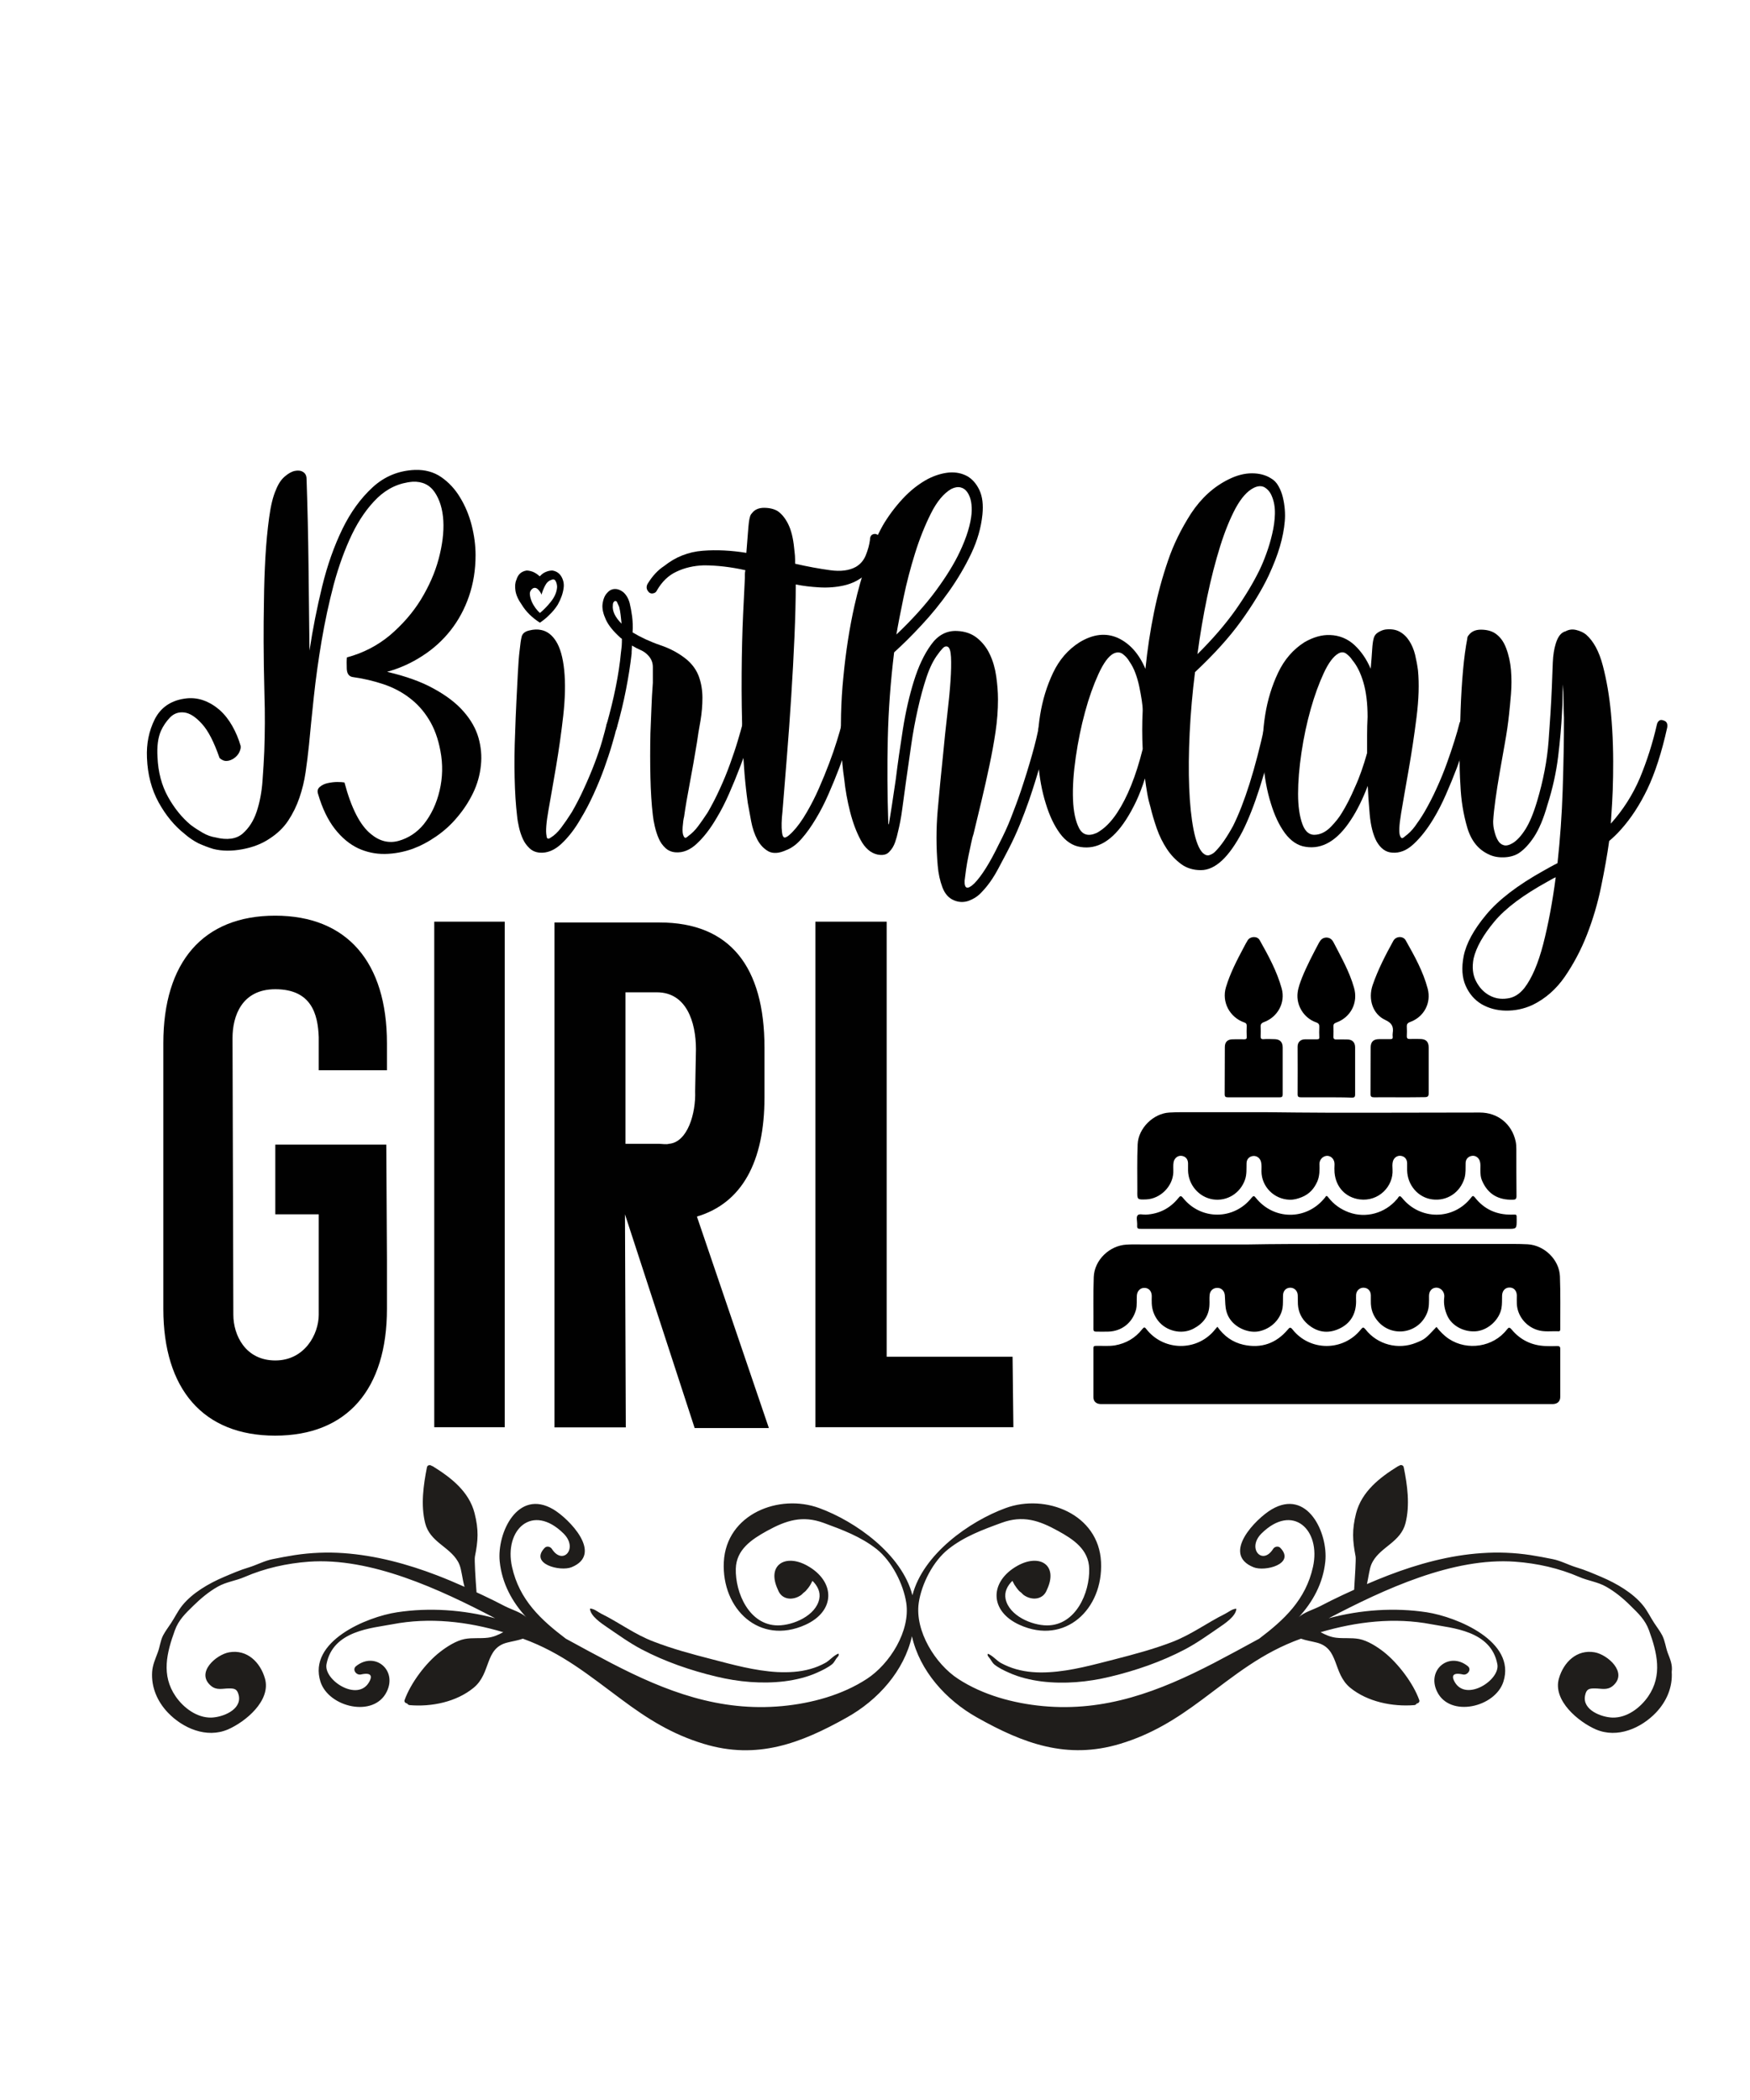
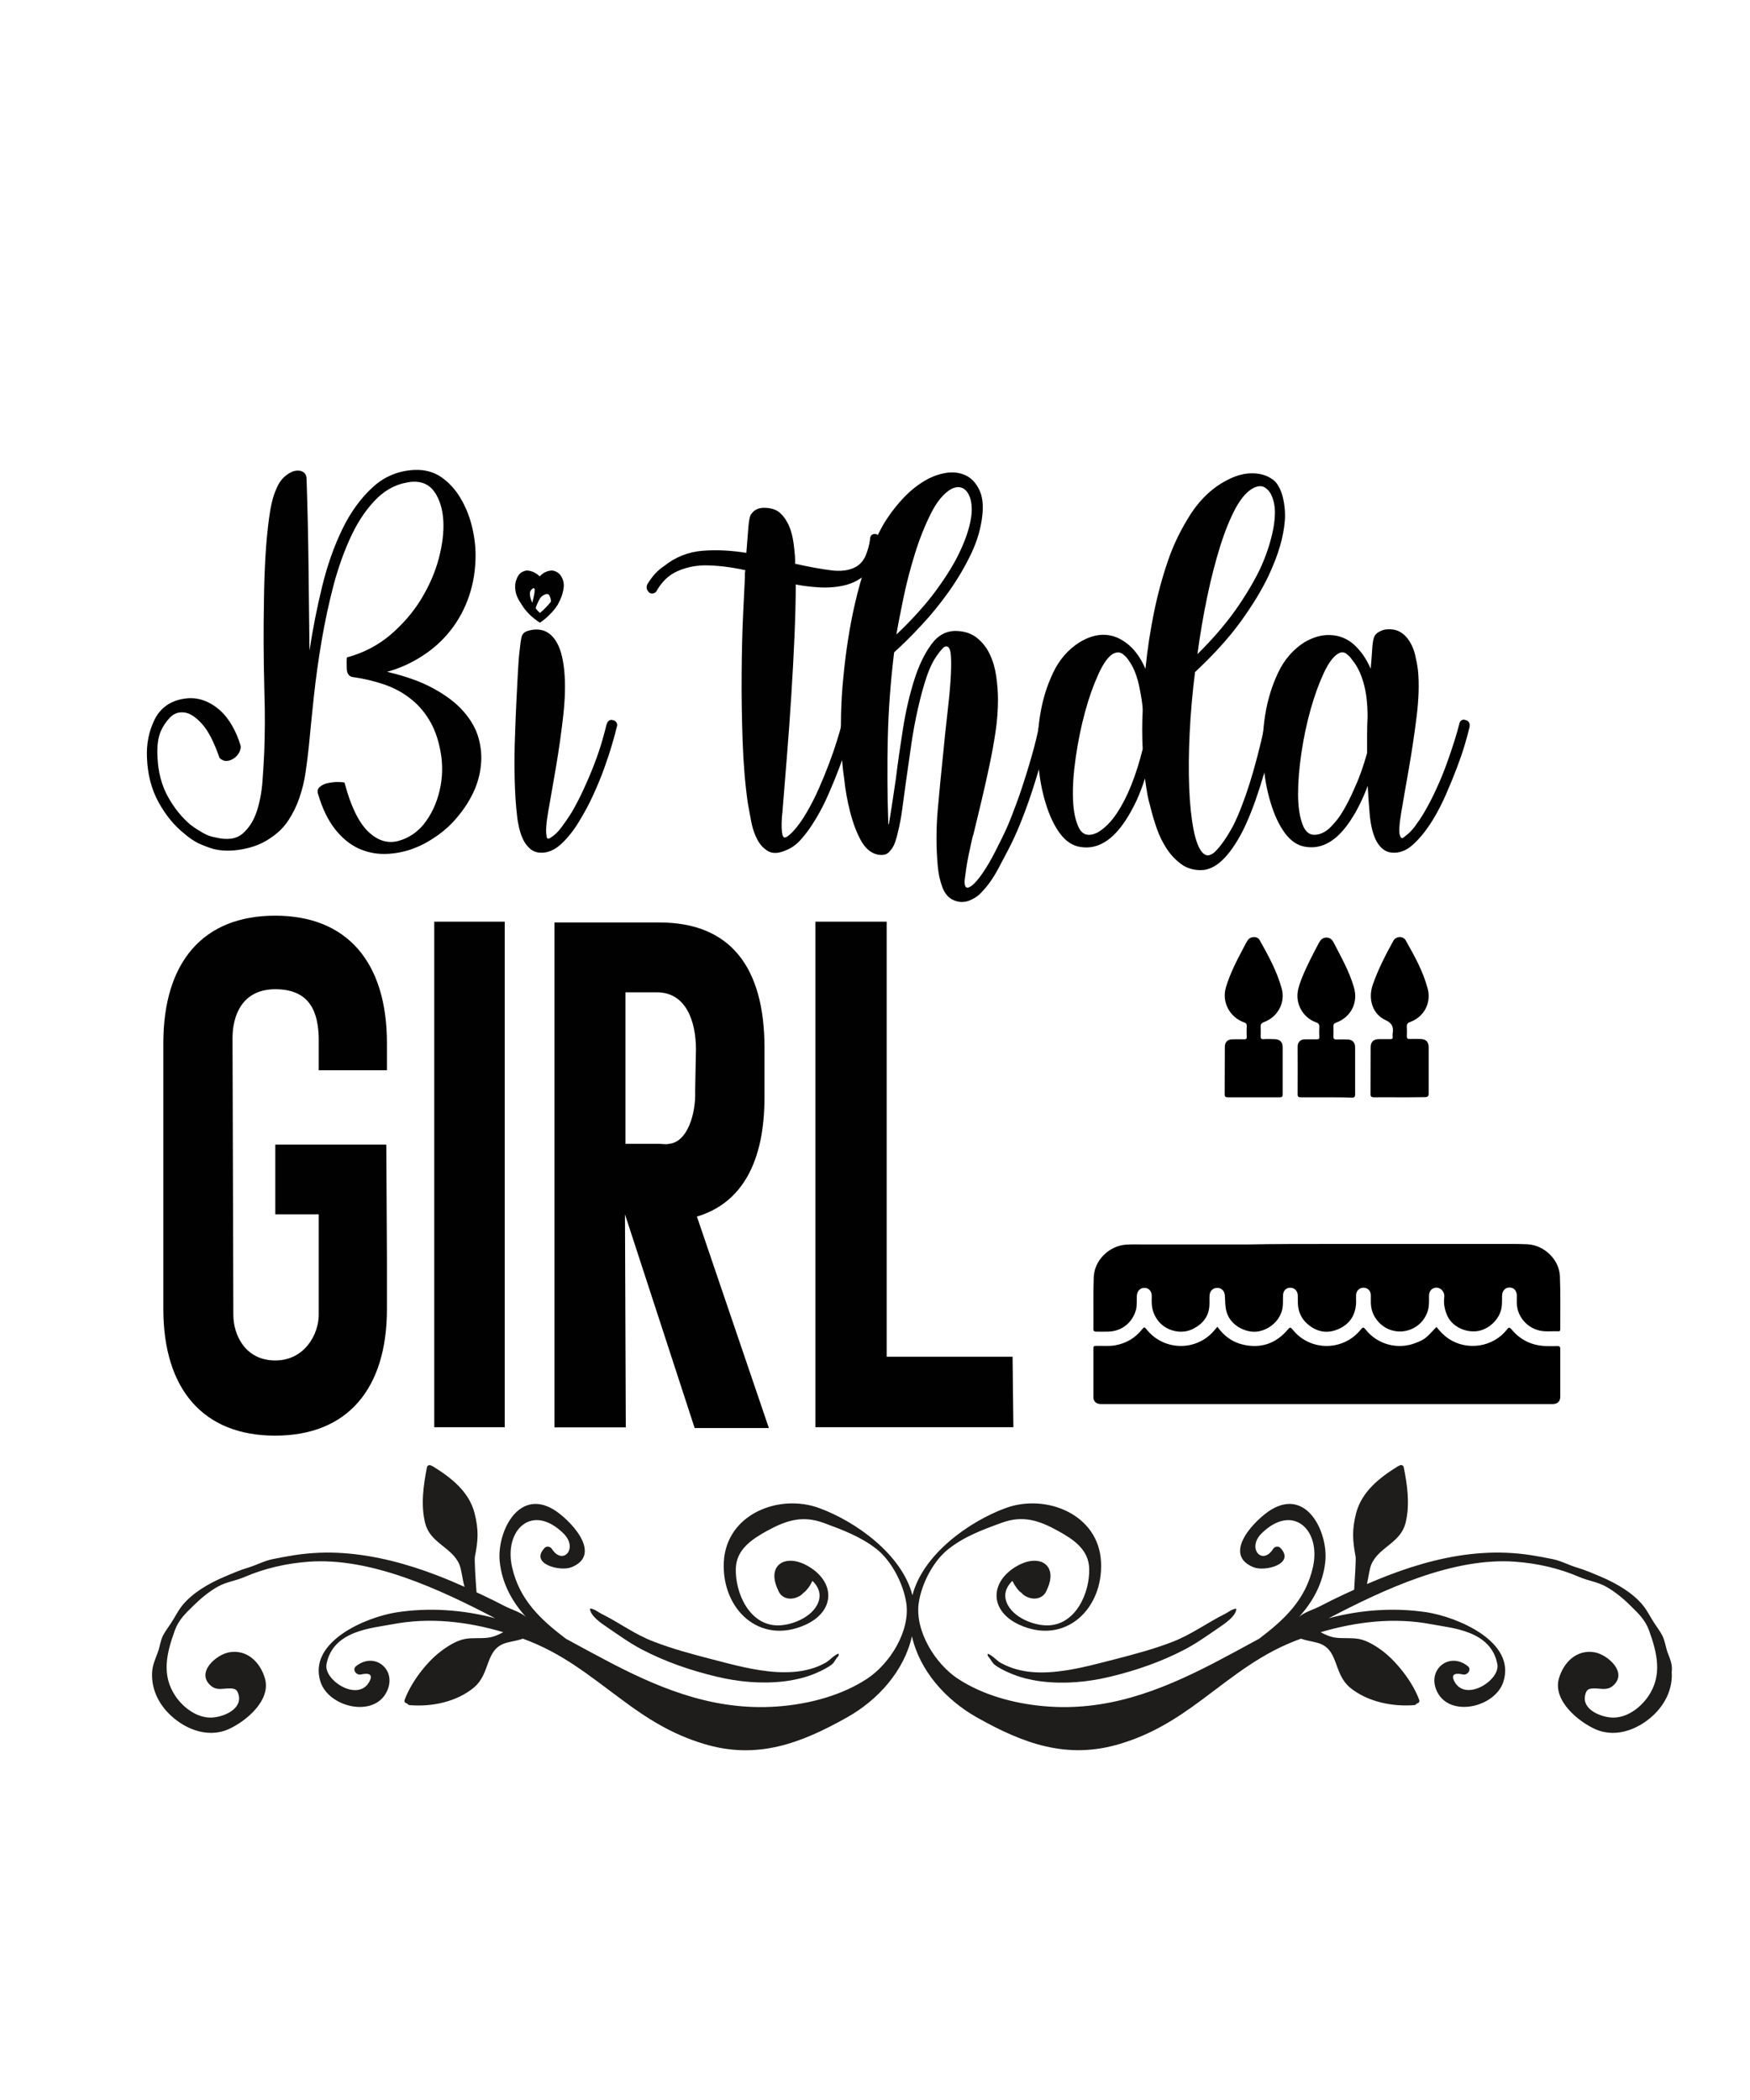
<svg xmlns="http://www.w3.org/2000/svg" version="1.1" id="Layer_1" x="0px" y="0px" viewBox="0 0 1080 1296" enable-background="new 0 0 1080 1296" xml:space="preserve">
  <g>
    <g>
      <path d="M818.8,767.7c35.4,0,70.9,0,106.3,0c5.9,0,11.8-0.1,17.7,0.2c10.3,0.6,19.5,9.5,19.9,19.8c0.4,10.8,0.2,21.6,0.2,32.4    c0,0.7,0,1.5-1,1.5c-4.5-0.2-9,0.6-13.4-0.9c-7-2.3-12.1-8.8-12.4-16.1c-0.1-1.7,0-3.5,0-5.2c-0.1-3-2-4.9-4.6-4.8    c-2.6,0-4.4,2-4.5,4.9c-0.1,2.6,0.1,5.2-0.4,7.9c-1.3,6.9-7.8,13.1-14.9,14.1c-7.6,1-15.6-3-18.5-9.5c-1.6-3.6-2.4-7.3-1.9-11.3    c0.5-3.9-2.9-6.9-6.3-5.8c-1.9,0.6-3.1,2.4-3.1,4.9c0,3.5,0.2,7.1-1.2,10.5c-5.1,12.6-21.1,15.2-29.9,5.6    c-3.4-3.7-4.9-7.9-4.8-12.9c0-1.2,0-2.5,0-3.7c-0.1-2.7-1.8-4.5-4.4-4.6c-2.4-0.1-4.5,1.7-4.7,4.3c-0.1,1.4,0,2.9,0,4.4    c-0.1,7.6-3.5,13.4-10.4,16.6c-7.1,3.3-13.8,2.2-19.7-3c-3.6-3.2-5.5-7.3-5.8-12c-0.1-1.9,0-3.7-0.1-5.6c-0.1-2.8-2.1-4.7-4.6-4.7    c-2.7,0-4.5,2-4.5,4.9c-0.1,2.6,0.1,5.1-0.3,7.7c-1.3,7-7,12.7-14.5,14.3c-6.5,1.3-14.4-2.1-18.1-7.8c-1.8-2.7-2.5-5.7-2.7-8.8    c-0.1-1.9-0.2-3.7-0.3-5.6c-0.2-2.7-2.1-4.6-4.6-4.6c-2.6,0-4.6,1.7-4.8,4.5c-0.2,1.9,0,3.9-0.1,5.8c-0.2,7-3.8,11.7-9.9,14.9    c-7.5,3.9-16.9,1.3-21.7-4.8c-2.5-3.2-3.8-6.7-4-10.7c-0.1-1.6,0-3.2,0-4.8c-0.1-3-1.9-4.9-4.6-4.9c-2.5,0-4.4,1.9-4.6,4.7    c-0.2,2.9,0.2,5.8-0.5,8.7c-2.2,8.1-8.8,13.4-17.2,13.6c-2.5,0.1-5,0-7.5,0c-1.1,0-1.6-0.4-1.6-1.5c0.1-10.7-0.2-21.5,0.2-32.2    c0.4-10.5,9.7-19.4,20.2-20c3.3-0.2,6.5-0.1,9.8-0.1c21.8,0,43.5,0,65.3,0C786.4,767.7,802.6,767.7,818.8,767.7z" />
      <path d="M751.3,818.8c4.1,5.8,9.4,9.6,16.1,11.1c10.9,2.4,20.1-0.8,27.3-9.3c1.2-1.5,1.7-1.7,3-0.1c10.8,13.6,31.4,13.5,42.2-0.1    c1.2-1.5,1.6-1.4,2.8,0c7.3,9.4,20.1,12.8,31.2,8.3c5.4-2.2,5.7-2.4,12.6-9.8c2.2,2.8,4.7,5.4,7.7,7.4c11.4,7.5,27.4,5,35.7-5.7    c1.2-1.5,1.6-1.7,3-0.1c5.4,6.5,12.5,9.9,21,10.2c2.4,0.1,4.7,0.1,7.1,0c1.3,0,1.9,0.3,1.9,1.7c0,9.9,0,19.8,0,29.7    c0,2.7-1.7,4.3-4.4,4.4c-0.8,0-1.7,0-2.5,0c-40,0-80,0-120,0c-51.6,0-103.1,0-154.7,0c-0.7,0-1.4,0-2.1,0    c-2.8-0.1-4.4-1.7-4.4-4.2c0-10.1,0-20.2,0-30.4c0-1.2,0.7-1.3,1.6-1.3c3.9-0.1,7.8,0.3,11.6-0.3c6.9-1.2,12.6-4.5,16.9-10    c1.2-1.5,1.6-1.3,2.6,0c10,12.8,29.1,13.9,40.5,2.3C749.1,821.5,750.1,820.1,751.3,818.8z" />
      <g>
-         <path d="M818.9,686.7c12,0,24,0,36,0c19.5,0,39-0.1,58.4-0.1c11.1,0,19.8,7.1,22.1,17.9c0.3,1.5,0.4,3,0.4,4.5     c0,9.7,0,19.4,0.1,29.1c0,1.9-0.6,2.3-2.4,2.3c-8.7,0.2-15.1-3.3-18.7-11.4c-1.1-2.3-1.2-4.8-1.2-7.3c0-1.7,0.2-3.3-0.3-5     c-0.6-2.1-2.5-3.6-4.6-3.4c-2.4,0.2-4.1,1.9-4.2,4.3c-0.1,3.2,0.2,6.4-0.7,9.5c-2.7,8.9-10.8,14.3-19.9,13.1     c-8.7-1.1-15.3-8.8-15.5-17.9c0-1.5,0-3.1,0-4.6c-0.1-2.5-1.7-4.2-4.1-4.4c-2.2-0.2-4.1,1.3-4.7,3.5c-0.4,1.6-0.3,3.3-0.2,5     c0.6,10.3-8.5,19.9-20.3,18.4c-8.4-1.1-14.7-7.3-15.5-16.6c-0.1-1.7-0.1-3.3,0-5c0.1-3-2-5.3-4.6-5.3c-2.5,0.1-4.7,2.2-4.7,5     c0.1,3.6,0.2,7.2-1.3,10.8c-2,4.5-4.9,7.8-9.6,9.7c-2.5,1-4.9,1.7-7.6,1.6c-9.5-0.3-17.2-8-17.3-17.5c0-1.9,0.2-3.7-0.2-5.6     c-0.5-2.5-2.6-4.1-4.9-3.9c-2.5,0.3-4.1,2-4.1,4.6c-0.1,3.3,0.2,6.6-0.9,9.9c-2.9,8.5-11.1,13.6-19.8,12.3     c-8.6-1.3-15.2-8.9-15.4-17.8c0-1.5,0-3.1,0-4.6c-0.1-2.6-1.7-4.3-4.2-4.5c-2.2-0.2-4.2,1.5-4.7,3.8c-0.4,2.2-0.1,4.4-0.2,6.6     c-0.4,8.5-8,16.1-16.6,16.5c-5.7,0.2-5.7,0.2-5.6-5.3c0-9.6-0.2-19.1,0.2-28.7c0.4-9.9,9.7-19.1,19.6-19.6c5-0.3,10-0.2,15-0.2     c15.1,0,30.2,0,45.3,0C794.2,686.6,806.6,686.6,818.9,686.7C818.9,686.6,818.9,686.6,818.9,686.7z" />
-         <path d="M818.8,758.4c-37.9,0-75.8,0-113.8,0c-3.3,0-3.3,0-3.2-3.2c0-1.8-0.7-4,0.3-5.2c1-1.1,3.3-0.3,5-0.4     c8.2-0.4,14.9-3.8,20.1-10.2c1.1-1.4,1.6-1.7,2.9-0.1c11,13.8,31.4,13.7,42.3-0.1c1.1-1.3,1.5-1.4,2.6,0     c10.9,13.7,30.7,14,42,0.7c0.3-0.4,0.7-0.7,0.9-1.1c0.6-1.1,1.1-0.8,1.8,0.1c3.3,4.3,7.6,7.4,12.8,9.3     c10.5,3.8,22.2,0.5,29.4-7.9c0.3-0.3,0.6-0.6,0.8-1c0.9-1.5,1.5-1.3,2.6,0c11.1,13.8,31.6,13.8,42.5-0.1c0.9-1.2,1.3-1.6,2.5-0.1     c5.7,7.2,13.2,10.6,22.4,10.5c3.5,0,3.3-0.6,3.3,3.1c0,5.7,0,5.7-5.6,5.7c-22.7,0-45.5,0-68.2,0     C847.6,758.4,833.2,758.4,818.8,758.4z" />
        <path d="M818.7,677.2c-5.3,0-10.5,0-15.8,0c-1.5,0-2.1-0.3-2.1-1.9c0.1-9.8,0-19.5,0-29.3c0-2.9,1.8-4.6,4.7-4.6     c2.4,0,4.9,0,7.3,0c1.1,0,1.5-0.3,1.4-1.4c-0.1-2-0.1-4,0-6c0.1-1.7-0.3-2.5-2.1-3.1c-7.5-2.7-12.2-10.4-11.3-18.2     c0.4-3.3,1.6-6.4,2.8-9.5c3-7.4,6.7-14.4,10.4-21.4c1-1.8,2.2-3.1,4.5-3.2c2.2,0,3.6,1.2,4.5,3c4.7,9.1,9.8,18,12.6,27.9     c2.7,9.2-1.9,18.3-11,21.6c-1.3,0.5-1.7,1-1.7,2.4c0.1,2,0.1,4,0,6c-0.1,1.7,0.6,2.1,2.1,2c2.1-0.1,4.3,0,6.4,0     c3.1,0,4.9,1.7,4.9,4.9c0,9.7,0,19.4,0,29.1c0,1.7-0.7,1.9-2.1,1.9C829.4,677.2,824,677.2,818.7,677.2     C818.7,677.2,818.7,677.2,818.7,677.2z" />
        <path d="M863.5,677.2c-5.1,0-10.3-0.1-15.4,0c-1.6,0-2.3-0.3-2.3-2.1c0.1-9.6,0-19.1,0.1-28.7c0-3.4,1.7-5.1,5.1-5.1     c2.4,0,4.7,0,7.1,0c1.1,0,1.5-0.4,1.4-1.4c-0.1-0.8-0.1-1.5,0-2.3c0.6-3.9-0.4-6.2-4.5-8.1c-7.9-3.6-10.8-12.9-7.9-21.5     c3.3-9.6,7.9-18.5,12.8-27.4c1.6-2.9,6-3.1,7.6-0.3c5.4,9.6,10.8,19.2,13.6,29.9c2.3,8.8-2.3,17.4-10.8,20.5     c-1.7,0.6-2.2,1.4-2.1,3.1c0.1,1.8,0.1,3.6,0,5.4c-0.1,1.7,0.6,2.1,2.1,2c2-0.1,4,0,6,0c3.7,0,5.4,1.6,5.4,5.3     c0,9.4,0,18.8,0,28.2c0,1.9-0.6,2.4-2.5,2.4C874.1,677.2,868.8,677.2,863.5,677.2L863.5,677.2z" />
        <path d="M773.9,677.2c-5.3,0-10.7,0-16,0c-1.5,0-2.1-0.3-2.1-1.9c0.1-9.7,0-19.4,0.1-29.1c0-3.2,1.7-4.8,4.9-4.8     c2.4,0,4.7-0.1,7.1,0c1.2,0,1.6-0.4,1.5-1.6c-0.1-2.2-0.1-4.4,0-6.7c0-1.1-0.3-1.7-1.5-2.1c-8.9-3.1-14.1-12.5-11.3-21.8     c2.6-8.6,6.7-16.5,10.9-24.4c0.8-1.5,1.6-3.1,2.5-4.5c1.6-2.6,6-2.7,7.4-0.1c5.4,9.6,10.7,19.3,13.6,29.9     c2.4,8.7-2.5,17.6-11,20.7c-1.6,0.6-2.1,1.4-2,3c0.1,1.8,0.1,3.6,0,5.4c-0.1,1.6,0.3,2.3,2,2.1c2.1-0.2,4.3,0,6.4,0     c3.4,0,5.2,1.7,5.2,5.1c0,9.6,0,19.3,0,28.9c0,1.7-0.6,1.9-2,1.9C784.4,677.2,779.2,677.2,773.9,677.2L773.9,677.2z" />
      </g>
    </g>
    <g>
      <path fill="#1F1D1B" d="M364.1,992.7c0.1,4.6,7.3,9.3,10.5,11.5c7.1,4.8,13.8,9.7,21.4,13.7c14.5,7.6,30.2,13,46.1,16.8    c13.7,3.3,28.1,4.6,42.1,2.9c6.9-0.9,13.8-2.5,20.2-5.4c3.1-1.4,6.5-3,9.2-5.2c1.1-0.9,1.7-2.3,2.5-3.4c0.5-0.8,2.2-2,1.3-3.1    c-3,1.2-5.2,4.1-8,5.7c-2.9,1.6-6,2.9-9.3,3.8c-6.6,1.9-13.6,2.2-20.4,1.9c-13.9-0.8-27.3-4.5-40.7-8c-12-3.1-24-6.3-35.6-10.8    c-11.9-4.5-21.3-11.8-32.5-17.3C368.9,994.8,366.8,992.8,364.1,992.7z" />
      <path fill="#1F1D1B" d="M1029.2,1020c-1.3-3.6-1.6-7.3-3.4-10.8c-1.4-2.6-3.2-5-4.8-7.4c-2.4-3.6-4.3-7.7-7-11    c-6.3-7.8-16.4-13.6-25.5-17.5c-5.2-2.2-10.2-4.4-15.6-6c-5-1.5-9.6-4.1-14.7-5.1c-4.5-0.9-9.1-1.8-13.7-2.5    c-9.9-1.5-20-1.9-30-1.2c-19.8,1.3-39.2,6.6-57.7,13.7c-4.4,1.7-8.8,3.5-13.2,5.4c1-4.4,1.5-9.2,2.7-12.1c0.3-0.7,0.6-1.3,1-2    c5.3-9.1,17.1-11.9,20.1-23.5c2.8-11.1,1.2-23.3-1.1-34.5c-0.3-1.5-2.1-1.7-3-0.8c-0.2,0-0.4,0.1-0.6,0.2    c-11.3,7-22.3,15.6-25.8,29c-2.6,10.3-2.2,16.7-0.3,26.7c0.3,1.5-0.4,12.8-0.9,20.5c-2.4,1.1-4.8,2.2-7.2,3.3    c-4.7,2.2-9.3,4.5-13.9,6.9c-3.7,1.9-10.4,3.9-13.2,6.9c8.8-9.6,15.1-21,16.5-34.5c1.8-17.6-11-45.2-33.1-32.2    c-9.7,5.7-31.3,27.6-11.2,35.7c7,2.9,26-2,16.6-11.9c-1.3-1.4-3.6-0.9-4.5,0.6c-6.6,10.5-16.4-0.3-7.2-9.5    c19.2-19,36.9-2.4,31.8,20.6c-4.5,20.4-17.9,32.7-33.2,44.3c-9.5,5.2-18.9,10.3-28.1,15.1c-33.8,17.5-66.9,30.1-105.4,26.5    c-18.1-1.7-37-6.8-52.3-16.8c-14-9.1-26.8-29.5-24.3-46.9c1.7-11.7,8.9-25.8,18.3-33.2c9.7-7.7,21-11.9,32.8-16.2    c13.1-4.8,23-1.6,34.9,5c9.5,5.2,18.9,11.5,19.2,23.3c0.4,15-8.4,35-26,35c-9.5,0-23.4-6-25.6-16.3c-0.9-4.3,1.1-8.2,4.2-11.2    c0.4,0.8,0.8,1.6,1.2,2.3c0.9,1.4,1.9,2.8,3,4c0.5,0.5,1.2,0.9,1.8,1.4c-1.3-1,0.9,1,0.9,1c5,3.6,12.1,3.1,14.4-3.2    c7.2-15.2-4.4-22.5-18.2-14.8c-17.3,9.7-17.5,28,1.4,36.5c28,12.6,51.6-9.7,50.2-38.8c-1.4-29.7-34.2-42.4-58.9-33.3    c-22.4,8.2-51,28.5-57.5,53.8c-6.5-25.3-35.1-45.6-57.5-53.8c-24.7-9.1-57.4,3.6-58.9,33.3c-1.4,29.1,22.1,51.4,50.2,38.8    c18.9-8.5,18.7-26.8,1.4-36.5c-13.7-7.7-25.4-0.4-18.2,14.8c2.3,6.4,9.4,6.8,14.4,3.2c0,0,2.2-2,0.9-1c0.6-0.4,1.3-0.9,1.8-1.4    c1.1-1.2,2.2-2.6,3-4c0.4-0.7,0.8-1.5,1.2-2.3c3.1,3,5.1,6.9,4.2,11.2c-2.1,10.3-16.1,16.3-25.5,16.3c-17.6,0-26.4-20-26-35    c0.3-11.8,9.8-18.1,19.2-23.3c12-6.6,21.9-9.7,34.9-5c11.7,4.3,23,8.5,32.8,16.2c9.4,7.5,16.5,21.5,18.3,33.2    c2.6,17.4-10.2,37.7-24.3,46.9c-15.3,10-34.2,15.1-52.3,16.8c-38.6,3.6-71.7-9-105.4-26.5c-9.2-4.8-18.6-9.9-28.1-15.1    c-15.3-11.6-28.7-23.9-33.2-44.3c-5.1-23,12.6-39.6,31.8-20.6c9.3,9.2-0.5,20-7.2,9.5c-1-1.5-3.2-2-4.5-0.6    c-9.4,9.9,9.6,14.7,16.6,11.9c20-8.1-1.6-30-11.2-35.7c-22-13-34.9,14.6-33.1,32.2c1.4,13.5,7.7,25,16.5,34.5    c-2.8-3-9.5-5-13.2-6.9c-4.6-2.4-9.2-4.7-13.9-6.9c-1.2-0.6-2.5-1.1-3.7-1.7c-0.6-7.6-1.4-20.4-1-22.1c2-9.9,2.4-16.4-0.2-26.7    c-3.4-13.4-14.5-22-25.8-29c-0.2-0.1-0.4-0.2-0.6-0.2c-0.9-0.8-2.7-0.7-3,0.8c-2.2,11.1-3.9,23.3-1.1,34.5    c2.9,11.6,14.8,14.4,20.1,23.5c0.4,0.6,0.7,1.3,1,2c1.4,3.3,1.8,9,3.2,13.8c-5.6-2.5-11.3-4.9-17-7.1    c-18.5-7.1-37.9-12.3-57.7-13.7c-10-0.7-20.1-0.3-30,1.2c-4.6,0.7-9.2,1.6-13.7,2.5c-5.1,1-9.8,3.6-14.7,5.1    c-5.4,1.6-10.4,3.8-15.6,6c-9.1,3.9-19.2,9.7-25.5,17.5c-2.7,3.3-4.6,7.4-7,11c-1.6,2.4-3.4,4.8-4.8,7.4c-1.8,3.5-2,7.2-3.4,10.8    c-1.5,4-3.1,7.5-3.4,11.8c-0.6,9.5,3.2,18.2,9.6,25c9.2,9.7,23.9,16.2,37.2,10.5c10.6-4.6,26.8-17.7,22.8-31.5    c-2.9-10-11-18-22-16.1c-8.1,1.4-20.8,12.5-11.4,20.6c3.6,3.1,7.1,1.7,11.3,1.7c3.4,0,5.1,0.3,6,4.5c1.7,8.8-10.1,13.3-17,13.5    c-8.9,0.2-17.2-6.1-22-13.1c-9-13.1-5.5-26.9-0.5-40.7c2.4-6.6,6.6-10.5,11.5-15.3c4.5-4.4,9.5-8.6,15-11.7c5.3-3,11.1-3.6,16.6-6    c12.5-5.4,26-8.4,39.5-9.4c38.4-2.8,80.9,17,115.1,34.9c-19.8-5.3-40.7-6.7-60.5-3.7c-18.7,2.8-55.3,18-47.3,42.9    c5.1,15.8,33,22.4,40.9,6.1c6.6-13.5-7.5-25-19-15.7c-2.5,2.1,0.2,5.7,3,5.1c7.2-1.6,6.9,1.6,5.1,4.7c-7.1,12.4-28.1-1.2-26.3-11    c3.9-21,28.4-22.3,40.7-24.7c22.9-4.4,46.2-1.7,68.4,4.9c-1.5,0.8-3.1,1.6-4.7,2.2c-1.6,0.6-3.2,1-4.8,1.2    c-4.8,0.6-9.5-0.1-14.3,0.8c-5.2,1-11,4.7-15.1,7.9c-8.9,6.8-18.3,19.4-22,29.8c-0.4,1.1,0.6,2,1.6,2.1c0.3,0.5,0.8,0.9,1.4,1    c13.5,1.2,28.9-1.9,39.6-10.7c11-9,6.6-24.4,20.8-27.9c3.1-0.8,6.6-1.3,9.6-2.4c24.2,8.8,40.6,22.5,61,37.6    c16.1,12,31.1,21.4,50.6,27.3c32.8,10,59.8-0.2,88.4-16.3c19.3-10.8,35.3-28.8,40.1-50.1c4.8,21.3,20.9,39.3,40.1,50.1    c28.6,16.1,55.5,26.2,88.4,16.3c19.5-5.9,34.5-15.3,50.6-27.3c20.4-15.2,36.8-28.9,61-37.6c3,1.1,6.5,1.6,9.6,2.4    c14.2,3.5,9.8,18.8,20.8,27.9c10.7,8.7,26.1,11.8,39.6,10.7c0.7-0.1,1.2-0.5,1.4-1c1,0,2-1,1.6-2.1c-3.7-10.4-13.2-22.9-22-29.8    c-4.1-3.2-9.9-6.9-15.1-7.9c-4.9-0.9-9.5-0.2-14.3-0.8c-1.6-0.2-3.2-0.6-4.8-1.2c-1.6-0.6-3.2-1.4-4.7-2.2    c22.2-6.5,45.5-9.3,68.4-4.9c12.4,2.4,36.8,3.7,40.7,24.7c1.8,9.7-19.2,23.3-26.3,11c-1.8-3.1-2.1-6.3,5.1-4.7    c2.7,0.6,5.5-3,3-5.1c-11.5-9.3-25.6,2.2-19,15.7c7.9,16.2,35.8,9.7,40.9-6.1c8-24.9-28.6-40-47.3-42.9c-19.8-3-40.7-1.6-60.5,3.7    c34.2-17.9,76.7-37.7,115.1-34.9c13.6,1,27,4,39.5,9.4c5.5,2.4,11.3,3,16.6,6c5.5,3.1,10.5,7.2,15,11.7c4.9,4.8,9.1,8.7,11.5,15.3    c5,13.8,8.4,27.7-0.5,40.7c-4.9,7.1-13.1,13.3-22,13.1c-6.9-0.2-18.7-4.7-17-13.5c0.8-4.2,2.5-4.5,6-4.5c4.2,0,7.7,1.4,11.3-1.7    c9.3-8.1-3.4-19.2-11.4-20.6c-11-1.9-19.1,6.1-22,16.1c-4,13.7,12.2,26.9,22.8,31.5c13.3,5.7,28-0.8,37.2-10.5    c6.4-6.8,10.2-15.5,9.6-25C1032.3,1027.4,1030.7,1023.9,1029.2,1020z" />
      <path fill="#1F1D1B" d="M688.1,1024c-13.4,3.4-26.8,7.2-40.7,8c-6.8,0.4-13.8,0-20.4-1.9c-3.2-0.9-6.3-2.2-9.3-3.8    c-2.8-1.6-5-4.5-8-5.7c-0.8,1,0.8,2.3,1.3,3.1c0.8,1.1,1.5,2.5,2.5,3.4c2.7,2.2,6,3.8,9.2,5.2c6.4,2.9,13.3,4.5,20.2,5.4    c14,1.7,28.4,0.4,42.1-2.9c15.9-3.8,31.6-9.2,46.1-16.8c7.6-4,14.4-8.9,21.4-13.7c3.2-2.2,10.4-6.9,10.5-11.5    c-2.6,0.1-4.8,2.1-7,3.2c-11.1,5.5-20.6,12.7-32.5,17.3C712.1,1017.7,700.1,1020.9,688.1,1024z" />
    </g>
    <g>
      <g>
        <path fill="#010101" d="M238.8,777.2v30.6c0,49.5-24.5,78.2-69,78.2c-44.4,0-69-28.7-69-78.2V643.8c0-50,24.5-78.7,69-78.7     c44.4,0,69,28.7,69,78.7v16.7h-42.1v-20.4c-0.5-14.4-4.6-29.6-26.8-29.6c-20.8,0-26.4,16.7-26.4,30.1l0.5,170.8     c0,12.5,7.4,28.2,25.9,28.2c18.1,0,26.8-16.2,26.8-28.2v-62h-26.8v-43h68.5L238.8,777.2z" />
        <path fill="#010101" d="M268,880.8v-312h43.5v312H268z" />
        <path fill="#010101" d="M474.5,881.3h-45.8l-43-131.9l0.5,131.5h-44V569.3h64.8c43.5,0,64.8,27.3,64.8,77.3v30.6     c0,39.8-13.9,65.3-41.7,73.6L474.5,881.3z M386,705.9h20.8c1.4,0,4.6,0.5,6,0c11.6-0.9,16.7-19,16.2-32.4l0.5-25.9     c0-17.1-6-35.2-24.1-35.2H386V705.9z" />
        <path fill="#010101" d="M624.9,837.3l0.5,43.5H503.2v-312h44v268.5H624.9z" />
      </g>
    </g>
    <g>
      <g>
        <path fill="#010101" d="M113.9,514.6c-6.2-4.9-11.6-11.4-16-19.4c-4.4-8-6.8-17.2-7.2-27.5c-0.4-8.7,1.2-16.6,4.8-23.8     c3.6-7.1,9.7-11.4,18.1-12.7c4.2-0.7,8.2-0.3,11.9,1c3.7,1.3,7.1,3.4,10.1,6c3,2.7,5.6,6,7.8,9.9c2.2,3.9,3.9,8,5.1,12.2     c0.2,1.1-0.1,2.4-0.8,3.9c-0.7,1.5-1.8,2.7-3.2,3.7c-1.4,1-2.9,1.6-4.5,1.7c-1.6,0.1-3.1-0.5-4.5-1.8c-3.4-9.8-7-16.9-10.9-21.1     c-3.8-4.2-7.4-6.6-10.9-7c-3.4-0.4-6.3,0.6-8.7,3c-2.4,2.5-4.3,5.3-5.7,8.4c-1.8,4.2-2.5,9.6-2.1,16.1c0.4,9.4,2.6,17.6,6.5,24.6     c3.9,7,8.6,12.8,14,17.3c2.4,1.8,4.9,3.4,7.5,4.9c2.6,1.5,5.2,2.4,7.8,2.8c7.2,1.8,12.8,1,16.7-2.3c3.9-3.4,6.8-7.9,8.7-13.6     c1.9-5.7,3.1-12,3.6-18.9c0.5-6.9,0.9-13.1,1.1-18.4c0.4-11.4,0.5-23.1,0.1-35.2c-0.3-12.1-0.5-22.8-0.5-32.2     c0-7.8,0-16.3,0.2-25.5c0.1-9.2,0.4-18.1,0.9-27c0.5-8.8,1.3-16.9,2.3-24.3c1-7.4,2.4-13.1,4.2-17.1c1.4-3.6,3.2-6.3,5.4-8.2     c2.2-1.9,4.3-3.1,6.3-3.5c2-0.4,3.7-0.2,5.1,0.7c1.4,0.9,2.1,2.3,2.1,4.4c0.6,17.6,1,35.3,1.2,52.9c0.2,17.6,0.4,35.3,0.6,52.9     c2-13.2,4.6-26.4,7.8-39.5c3.2-13.2,7.4-25,12.5-35.5c5.1-10.5,11.4-19.1,18.7-25.8c7.3-6.7,16-10.3,26.1-10.7     c6.2-0.2,11.7,1.3,16.3,4.5c4.6,3.2,8.5,7.4,11.6,12.6c3.1,5.1,5.5,10.8,7.1,17.1c1.6,6.3,2.4,12.4,2.4,18.4     c0,9.2-1.4,17.6-4.1,25.5c-2.7,7.8-6.5,14.8-11.3,20.9c-4.8,6.1-10.6,11.4-17.3,15.7c-6.7,4.4-14,7.7-21.9,9.9     c11.5,2.7,21.1,6.1,28.8,10.4c7.7,4.2,13.9,8.9,18.4,14.1c4.5,5.1,7.6,10.6,9.2,16.2c1.6,5.7,2.1,11.3,1.5,16.9     c-0.6,6-2.2,11.7-4.8,17.1c-2.6,5.4-5.8,10.3-9.7,14.9c-3.8,4.6-8.1,8.5-13,11.9s-9.7,5.9-14.5,7.7c-5.6,2-11.4,3.1-17.2,3.2     c-5.8,0.1-11.4-1.1-16.6-3.5c-5.2-2.5-10-6.4-14.3-11.9c-4.3-5.5-7.8-12.7-10.4-21.6c-0.6-1.8-0.3-3.2,1.1-4.4     c1.3-1.1,2.9-1.9,4.8-2.3c1.9-0.4,3.9-0.7,5.9-0.7c2,0,3.5,0.1,4.5,0.3c4.2,15.9,9.7,26.5,16.3,31.8c5.4,4.5,11.2,5.9,17.2,4.2     c6-1.7,11.2-5.1,15.4-10.2c4.6-5.8,7.9-12.7,9.8-20.8c1.9-8,2.1-16.2,0.5-24.5c-1.4-7.6-3.8-14.1-7.1-19.4     c-3.3-5.4-7.3-9.8-12.1-13.4c-4.7-3.6-10.1-6.4-16.1-8.4c-6-2-12.4-3.5-19-4.4c-2.2-0.4-3.4-2.2-3.5-5.2c-0.1-3-0.1-5.3,0.1-6.9     c10.1-2.7,18.9-7.3,26.6-13.7c7.6-6.5,14-13.8,19-21.9c5-8.2,8.7-16.5,11-25.1c2.3-8.6,3.3-16.5,2.9-23.6     c-0.4-7.1-2.2-13-5.3-17.6c-3.1-4.6-7.7-6.8-13.7-6.5c-8.2,0.7-15.4,4-21.6,9.9c-6.1,5.9-11.4,13.5-15.8,22.6     c-4.4,9.2-8.1,19.4-11.2,30.8c-3,11.4-5.5,23-7.5,34.8c-2,11.8-3.6,23.3-4.8,34.5c-1.2,11.2-2.2,21.1-3,29.8     c-0.6,5.8-1.3,11.4-2.1,16.9c-0.8,5.5-2.1,10.7-3.8,15.7c-1.7,5-4,9.7-6.9,14.1c-2.9,4.4-6.8,8.1-11.6,11.2     c-4.6,3.1-10.2,5.3-16.7,6.5c-6.5,1.2-12.5,1.2-18-0.2c-3-0.9-6.1-2.1-9.2-3.5C119.7,519,116.7,517.1,113.9,514.6z" />
-         <path fill="#010101" d="M339.9,516.9c2.2-1.3,4.4-3.4,6.5-6.2c2.1-2.8,4.3-6,6.5-9.5c2.6-4.5,5.1-9.3,7.5-14.6     c2.4-5.2,4.6-10.4,6.5-15.4c1.9-5,3.5-9.7,4.7-13.9c1.2-4.2,2.1-7.6,2.7-10.1c0.8-2.5,2.2-3.4,4.2-2.7c0.8,0.2,1.5,0.7,2,1.5     c0.5,0.8,0.6,1.7,0.1,2.8c-0.6,2.7-1.6,6.3-2.9,10.7c-1.3,4.5-2.9,9.3-4.8,14.6c-1.9,5.3-4.1,10.6-6.6,16.1     c-2.5,5.5-5.2,10.6-8,15.2c-3.6,6.3-7.6,11.4-11.9,15.4c-4.3,4-8.8,5.8-13.4,5.4c-2.4-0.2-4.5-1.1-6.2-2.7     c-1.7-1.6-3.1-3.5-4.1-5.7c-1-2.2-1.8-4.6-2.4-7.2c-0.6-2.6-1-5-1.2-7.2c-0.8-6.7-1.3-14.5-1.5-23.5c-0.2-8.9-0.1-18.1,0.3-27.5     c0.2-6.7,0.5-13.2,0.8-19.6s0.6-12.2,0.9-17.6c0.3-5.4,0.6-10,1.1-13.9c0.4-3.9,0.8-6.6,1.2-8.2c0.4-2,2-3.4,4.7-4     c2.7-0.7,5.2-0.8,7.4-0.3c3.6,0.7,6.7,3,9.2,7s4.2,9.9,5,17.8c0.8,8,0.6,17.4-0.6,28.1c-1.2,10.7-2.7,21.1-4.4,31.2     c-1.7,10.1-3.3,19-4.7,27c-1.4,7.9-1.8,13.2-1.2,15.9C337.4,517.7,338.3,518.1,339.9,516.9z M333.2,384.3     c-4.8-3.1-8.6-6.8-11.2-11.1c-2.2-3.1-3.5-6-3.9-8.7c-0.4-2.7-0.2-4.9,0.6-6.7c1-3.4,3.1-5.2,6.3-5.7c1.2,0,2.5,0.3,3.9,0.8     c1.4,0.6,2.8,1.5,4.2,2.8c1.2-1.3,2.5-2.3,3.9-2.8c1.4-0.6,2.7-0.8,3.9-0.8c2.6,0.4,4.5,1.8,5.7,4c1.2,2.2,1.6,4.6,1.2,7     c-0.4,3.1-1.6,6.5-3.6,10.1c-1.6,2.5-3.3,4.5-5.1,6.2C337.5,381.1,335.5,382.7,333.2,384.3z M328.7,363.2     c-1.2,0.9-1.8,2.1-1.7,3.5c0.1,1.5,0.5,2.9,1.1,4.4c0.6,1.5,1.4,2.8,2.4,4.2c1,1.3,1.9,2.3,2.7,3c2.2-1.8,4.5-4.1,6.8-7     c2.3-2.9,3.6-5.9,3.8-9c0-1.3-0.3-2.6-0.9-3.7c-0.6-1.1-1.5-1.3-2.7-0.7c-1.6,0.5-2.9,1.7-3.9,3.7c-1,2-1.7,3.8-2.1,5.4     c-0.4-1.1-1.1-2.2-2.1-3.2C331,362.7,329.9,362.5,328.7,363.2z" />
-         <path fill="#010101" d="M430.1,458.3c-1.4,8.7-2.9,17-4.4,25c-1.5,7.9-2.7,14.8-3.5,20.6c-0.4,1.6-0.7,3.7-0.9,6.4     c-0.2,2.7,0,4.6,0.6,5.7c0.4,0.9,0.9,1.2,1.4,1c0.5-0.2,1-0.6,1.4-1c2.2-1.6,4.3-3.6,6.2-6.2c1.9-2.6,3.9-5.4,5.9-8.5     c2.6-4.5,5.1-9.3,7.5-14.6c2.4-5.2,4.5-10.4,6.3-15.4c1.8-5,3.4-9.7,4.7-14.1c1.3-4.4,2.3-7.8,2.9-10.2c0.8-2.5,2.1-3.4,3.9-2.7     c1,0.2,1.8,0.7,2.3,1.5c0.5,0.8,0.6,1.7,0.1,2.8c-0.6,2.7-1.6,6.2-2.9,10.6c-1.3,4.4-3,9.2-5,14.4c-2,5.3-4.2,10.6-6.6,16.1     c-2.4,5.5-5,10.6-7.8,15.2c-3.8,6.5-7.8,11.7-12.1,15.7c-4.2,4-8.7,5.8-13.3,5.4c-2.4-0.2-4.5-1.1-6.2-2.7     c-1.7-1.6-3.1-3.5-4.1-5.9c-1-2.3-1.8-4.8-2.4-7.4c-0.6-2.6-1-4.9-1.2-6.9c-0.8-6.7-1.3-14.5-1.5-23.3c-0.2-8.8-0.2-17.9,0-27.3     c0.2-4.5,0.4-9.4,0.6-14.9c0.2-5.5,0.5-10.9,0.9-16.2c0-3.8,0-7,0-9.7s-0.9-5-2.7-7c-1.4-1.6-3-2.7-4.8-3.5     c-1.8-0.8-3.6-1.7-5.4-2.8c0,0.9-0.1,1.7-0.1,2.5c-0.1,0.8-0.1,1.6-0.1,2.5c-0.8,7.1-2,14.6-3.5,22.3c-1.5,7.7-3.4,15.5-5.6,23.3     c-0.4,2.2-1.7,3.1-3.9,2.7c-2-0.7-2.8-2.2-2.4-4.7c2.2-7.8,4.1-15.5,5.6-23c1.5-7.5,2.6-14.6,3.2-21.3c0.2-1.6,0.4-3,0.5-4.4     c0.1-1.3,0.1-2.7,0.1-4c-0.2-0.2-0.4-0.4-0.6-0.5c-0.2-0.1-0.4-0.3-0.6-0.5c-4.2-3.8-7.1-7.4-8.7-10.9c-1.6-3.5-2.3-6.5-2.1-9.2     c0.4-3.4,1.4-5.8,3-7.4c1.4-1.6,3-2.3,4.8-2.3c1.8,0,3.5,0.7,5.1,2c1.8,1.6,3.1,3.8,3.9,6.7c0.6,2.5,1.1,5.2,1.5,8.2     c0.4,3,0.5,6.3,0.3,9.9c5.2,3.1,11,5.8,17.2,7.9c6.2,2.1,11.7,5.1,16.3,8.9c3.6,3.1,6.1,6.7,7.5,10.7c1.4,4,2.1,8.3,2.1,12.9     c0,4.6-0.4,9.3-1.2,14.1C431.4,449.5,430.7,454.1,430.1,458.3z M378.2,373.5c-0.4,3.6,1.4,7.4,5.4,11.4c-0.2-2-0.4-3.9-0.6-5.5     c-0.2-1.7-0.5-3.3-0.9-4.9c-0.4-0.9-0.7-1.6-0.9-2c-0.2-0.4-0.4-0.9-0.6-1.3c-0.8-0.4-1.3-0.4-1.5,0     C378.5,371.6,378.2,372.4,378.2,373.5z" />
+         <path fill="#010101" d="M339.9,516.9c2.2-1.3,4.4-3.4,6.5-6.2c2.1-2.8,4.3-6,6.5-9.5c2.6-4.5,5.1-9.3,7.5-14.6     c2.4-5.2,4.6-10.4,6.5-15.4c1.9-5,3.5-9.7,4.7-13.9c1.2-4.2,2.1-7.6,2.7-10.1c0.8-2.5,2.2-3.4,4.2-2.7c0.8,0.2,1.5,0.7,2,1.5     c0.5,0.8,0.6,1.7,0.1,2.8c-0.6,2.7-1.6,6.3-2.9,10.7c-1.3,4.5-2.9,9.3-4.8,14.6c-1.9,5.3-4.1,10.6-6.6,16.1     c-2.5,5.5-5.2,10.6-8,15.2c-3.6,6.3-7.6,11.4-11.9,15.4c-4.3,4-8.8,5.8-13.4,5.4c-2.4-0.2-4.5-1.1-6.2-2.7     c-1.7-1.6-3.1-3.5-4.1-5.7c-1-2.2-1.8-4.6-2.4-7.2c-0.6-2.6-1-5-1.2-7.2c-0.8-6.7-1.3-14.5-1.5-23.5c-0.2-8.9-0.1-18.1,0.3-27.5     c0.2-6.7,0.5-13.2,0.8-19.6s0.6-12.2,0.9-17.6c0.3-5.4,0.6-10,1.1-13.9c0.4-3.9,0.8-6.6,1.2-8.2c0.4-2,2-3.4,4.7-4     c2.7-0.7,5.2-0.8,7.4-0.3c3.6,0.7,6.7,3,9.2,7s4.2,9.9,5,17.8c0.8,8,0.6,17.4-0.6,28.1c-1.2,10.7-2.7,21.1-4.4,31.2     c-1.7,10.1-3.3,19-4.7,27c-1.4,7.9-1.8,13.2-1.2,15.9C337.4,517.7,338.3,518.1,339.9,516.9z M333.2,384.3     c-4.8-3.1-8.6-6.8-11.2-11.1c-2.2-3.1-3.5-6-3.9-8.7c-0.4-2.7-0.2-4.9,0.6-6.7c1-3.4,3.1-5.2,6.3-5.7c1.2,0,2.5,0.3,3.9,0.8     c1.4,0.6,2.8,1.5,4.2,2.8c1.2-1.3,2.5-2.3,3.9-2.8c1.4-0.6,2.7-0.8,3.9-0.8c2.6,0.4,4.5,1.8,5.7,4c1.2,2.2,1.6,4.6,1.2,7     c-0.4,3.1-1.6,6.5-3.6,10.1c-1.6,2.5-3.3,4.5-5.1,6.2C337.5,381.1,335.5,382.7,333.2,384.3z M328.7,363.2     c-1.2,0.9-1.8,2.1-1.7,3.5c0.1,1.5,0.5,2.9,1.1,4.4c0.6,1.5,1.4,2.8,2.4,4.2c1,1.3,1.9,2.3,2.7,3c2.2-1.8,4.5-4.1,6.8-7     c0-1.3-0.3-2.6-0.9-3.7c-0.6-1.1-1.5-1.3-2.7-0.7c-1.6,0.5-2.9,1.7-3.9,3.7c-1,2-1.7,3.8-2.1,5.4     c-0.4-1.1-1.1-2.2-2.1-3.2C331,362.7,329.9,362.5,328.7,363.2z" />
        <path fill="#010101" d="M400.8,365.8c-1.8-1.6-2.2-3.4-1.2-5.4c3-4.9,6.4-8.6,10.3-11.1c7-5.6,14.9-8.7,23.7-9.4     c8.7-0.7,17.8-0.2,27,1.3c0.4-5.4,0.8-10,1.1-13.9c0.3-3.9,0.6-6.6,1.1-8.2c0.2-0.9,0.6-1.7,1.2-2.3c1.6-2.2,4.1-3.4,7.5-3.4     c3.4,0,6.2,0.7,8.4,2c2.6,1.8,4.8,4.5,6.6,8.2c1.8,3.7,3,8.5,3.6,14.6c0.2,1.6,0.3,3.1,0.5,4.7c0.1,1.6,0.1,3.2,0.1,5     c7.8,1.8,15,3.1,21.6,4c6.5,0.9,11.8,0.2,15.8-2c2.8-1.6,4.9-4,6.2-7.2c1.3-3.2,2.2-6.4,2.6-9.5c0-2.5,1.1-3.7,3.3-3.7     c1,0.2,1.8,0.7,2.4,1.3s0.8,1.6,0.6,2.7c0,1.3-0.1,2.7-0.3,4c-0.2,1.3-0.5,2.6-0.9,3.7c-1.6,6-4.3,10.6-8.1,13.7     c-3.8,3.1-8.1,5.3-13,6.4c-4.8,1.1-9.9,1.5-15.2,1.2c-5.3-0.3-10.2-0.9-14.6-1.8c0,9.6-0.3,20.4-0.8,32.3     c-0.5,12-1.2,24.2-2,36.9c-0.8,12.6-1.7,25.1-2.7,37.4c-1,12.3-1.9,23.5-2.7,33.5c-0.6,5.4-0.7,9.6-0.3,12.7     c0.2,2.2,0.8,3.4,1.8,3.4c0.8-0.2,1.7-0.7,2.6-1.5c0.9-0.8,1.7-1.5,2.3-2.2c2.8-2.9,5.7-6.9,8.7-12.1c2.6-4.5,5.1-9.3,7.4-14.6     c2.3-5.2,4.4-10.4,6.3-15.4c1.9-5,3.5-9.7,4.8-13.9c1.3-4.2,2.3-7.6,2.9-10.1c0.2-1.1,0.6-2,1.4-2.5c0.7-0.6,1.6-0.6,2.6-0.2     c1,0.2,1.8,0.7,2.3,1.5c0.5,0.8,0.6,1.7,0.1,2.8c-0.6,2.7-1.6,6.3-2.9,10.7c-1.3,4.5-3,9.3-5,14.6c-2,5.3-4.2,10.6-6.6,16.1     c-2.4,5.5-5,10.6-7.8,15.2c-2.8,4.7-5.7,8.8-8.7,12.2c-3,3.5-6.2,5.9-9.7,7.2c-4.4,2-8,2.2-10.9,0.7c-2.8-1.6-5.1-4-6.8-7.2     c-1.7-3.2-3-7-3.8-11.2c-0.8-4.2-1.5-8-2.1-11.4c-1.6-11.2-2.7-23.9-3.2-38.2c-0.5-14.3-0.7-28.2-0.6-41.7     c0.1-13.5,0.4-25.7,0.9-36.5c0.5-10.8,0.9-18.4,1.1-22.6c0-0.7,0-1.4,0-2.2c0-0.8,0.1-1.6,0.3-2.5c-9-2-17.6-3-25.6-3     c-6.2,0.2-11.9,1.5-16.9,3.9c-5,2.3-9,6.2-12.1,11.6c-0.4,0.9-1.1,1.5-2,1.7C402.5,366.4,401.6,366.3,400.8,365.8z" />
        <path fill="#010101" d="M519.4,464.3c-0.8-15.4-0.5-31,1.1-46.7c1.5-15.7,3.8-30.3,6.8-43.7c2.2-9.8,4.8-18.9,7.7-27.3     c2.9-8.4,6.2-15.8,9.8-22.3c3.4-5.8,7.5-11.3,12.2-16.4c4.7-5.1,10-9.3,15.8-12.4c4.4-2.2,8.7-3.5,13-3.9     c4.2-0.3,7.9,0.5,11.2,2.3c3.2,1.9,5.7,4.8,7.5,8.7c1.8,3.9,2.4,8.9,1.8,14.9c-0.8,8-3.1,16.1-6.9,24.1     c-3.8,8-8.4,15.8-13.7,23.3c-5.3,7.5-11,14.5-17,20.9c-6,6.5-11.7,12.1-16.9,16.8c-2.2,18.1-3.5,35.7-3.9,52.8     c-0.4,17.1-0.3,34.7,0.3,52.8l0.3,0.7c0.6-3.6,1.3-7.7,2-12.4c0.7-4.7,1.5-9.8,2.3-15.4c1.2-9.8,2.7-20.2,4.4-31     c1.7-10.8,4-20.8,6.8-29.8c2.8-9,6.3-16.5,10.6-22.4c4.2-5.9,9.6-8.8,16-8.5c5,0.2,9.2,1.7,12.5,4.4c3.3,2.7,5.9,6,7.8,10.1     c1.9,4,3.2,8.5,3.9,13.4c0.7,4.9,1.1,9.7,1.1,14.4c0,6.5-0.5,13.1-1.5,19.9c-1,6.8-2.3,13.8-3.8,20.9c-1.5,7.1-3.1,14.3-4.8,21.4     c-1.7,7.2-3.4,14.1-5,20.8c-0.4,1.1-0.9,2.9-1.4,5.4c-0.5,2.5-1.1,5.1-1.7,8c-0.6,2.9-1.1,5.7-1.5,8.5c-0.4,2.8-0.7,5.1-0.9,6.9     c-0.2,5.1,1.8,5.7,6,1.7c4.4-4.5,9.5-12.5,15.1-24.1c2.8-5.4,5.3-10.7,7.4-16.1c2.1-5.4,4.2-10.9,6.2-16.8     c2.6-7.8,4.9-15.2,6.9-22.3c2-7,3.5-13.3,4.5-18.9c0.6-2.2,1.9-3.1,3.9-2.7c1,0.2,1.8,0.7,2.3,1.5c0.5,0.8,0.6,1.7,0.1,2.8     c-1.2,6.3-2.9,13.3-5.1,21.1c-2.2,7.8-4.7,15.9-7.5,24.1c-1.8,5.1-3.7,10.2-5.7,15.1c-2,4.9-4.2,9.7-6.6,14.4     c-1.6,3.1-3.9,7.5-6.9,13.1c-3,5.6-6.3,10.3-10,14.1c-2.2,2.5-4.9,4.2-8,5.4c-3.1,1.1-6.2,1-9.2-0.3c-3.2-1.3-5.6-4-7.1-8     c-1.5-4-2.5-8.5-2.9-13.4c-1-11.4-1-22.8,0-34.2c1-11.4,2.1-22.8,3.3-34.2c0.8-8.7,1.7-17,2.6-24.8c0.9-7.8,1.6-14.7,2-20.8     c0.4-6,0.5-10.9,0.3-14.7c-0.2-3.8-0.9-5.9-2.1-6.4c-1-0.4-2.1-0.1-3.2,1.2c-1.1,1.2-2,2.3-2.6,3.2c-2.8,3.6-5.2,8.4-7.2,14.4     c-2,6-3.8,12.6-5.4,19.8c-1.6,7.1-3,14.6-4.1,22.4c-1.1,7.8-2.2,15.3-3.2,22.4c-0.8,6-1.6,11.7-2.3,16.9     c-0.7,5.3-1.6,9.9-2.6,13.9c-0.4,2-1,4.2-1.8,6.5c-0.8,2.3-2,4.3-3.6,5.9c-1.6,1.8-4,2.3-7.2,1.7c-4.2-0.9-7.7-3.9-10.4-8.9     c-2.7-5-4.9-10.9-6.6-17.6c-1.7-6.7-2.9-13.4-3.6-20.1C520,474.1,519.6,468.6,519.4,464.3z M587,301.8     c-4.6,2.7-8.8,7.7-12.5,15.1c-3.7,7.4-7,15.6-9.8,24.6c-2.8,9-5.2,18.1-7.1,27.3c-1.9,9.2-3.4,16.8-4.4,22.8     c9.9-9.4,18-18.4,24.4-27.1c6.4-8.7,11.4-16.8,14.8-24.1c4.2-8.9,6.6-16.8,7.2-23.5c0.2-2.5,0.1-4.9-0.3-7.2     c-0.4-2.3-1.2-4.3-2.3-5.9c-1.1-1.6-2.5-2.6-4.2-3C591.1,300.4,589.2,300.7,587,301.8z" />
        <path fill="#010101" d="M758.3,295.8c5-2.5,9.8-3.7,14.3-3.7c4.5,0,8.4,1,11.6,3c2,1.1,3.6,2.7,4.8,4.9c1.2,2.1,2.1,4.4,2.7,6.9     c0.6,2.5,1,5,1.2,7.5c0.2,2.6,0.2,5,0,7.2c-0.4,4.9-1.4,10.1-3,15.6c-1.6,5.5-3.9,11.4-6.9,17.9c-4.2,8.9-10,18.4-17.3,28.5     c-7.3,10.1-16.7,20.4-28.2,31.2c-1.6,12.7-2.7,25.2-3.3,37.5c-0.6,12.3-0.7,23.5-0.3,33.7c0.4,10.2,1.3,18.8,2.7,26     c1.4,7.1,3.3,12,5.7,14.4c1.4,1.3,2.8,1.8,4.2,1.3c1.4-0.5,2.6-1.2,3.6-2.3c3.4-3.4,7-8.6,10.9-15.7c7-14.1,13.6-34.8,19.6-62.3     c0.4-1.1,1-2,1.7-2.5c0.7-0.6,1.5-0.6,2.3-0.2c2.2,0.5,3.1,1.9,2.7,4.4c-6.4,28.4-13.3,49.7-20.5,64C758.5,529,750,537,741.1,537     c-4.6,0-8.7-1.2-12.1-3.7c-3.4-2.5-6.4-5.6-8.9-9.4c-2.5-3.8-4.6-8-6.2-12.6c-1.6-4.6-2.9-9-3.9-13.2c-0.8-2.7-1.5-5.5-2-8.5     c-0.5-3-1-6.1-1.4-9.2c-1.6,5.1-3.4,9.8-5.4,14.1c-2,4.2-4.1,8-6.3,11.4c-8.4,13-17.8,18.5-28.1,16.8c-4.8-0.7-9.1-3.5-12.7-8.4     c-3.6-4.9-6.5-11.1-8.7-18.4c-2.4-7.6-4-16.2-4.7-26c-0.7-9.7-0.3-19.3,1.2-28.6c1.5-9.4,4.2-18.1,8-26.1     c3.8-8,9.2-14.3,16.3-18.8c8.4-5.1,16.3-6,23.7-2.7c7.3,3.4,13,9.7,17,19.1c1.2-12.1,3-23.7,5.3-35c2.3-11.3,5.2-21.8,8.6-31.7     c3.4-10.1,8.2-19.8,14.3-29.3C741.4,307.3,749.1,300.3,758.3,295.8z M689.5,501.5c6.2-9.4,11.5-22.4,15.7-39.2     c-0.4-7.8-0.4-15.7,0-23.8c0-1.8-0.2-4-0.6-6.5c-0.4-2.6-0.9-5.3-1.5-8.2c-0.6-2.9-1.4-5.7-2.4-8.4c-1-2.7-2.2-5-3.6-7     c-1-1.8-2.4-3.4-4.1-4.7c-1.7-1.3-3.7-1.4-5.9-0.3c-3,1.6-6.1,5.8-9.2,12.6c-3.1,6.8-5.9,14.6-8.3,23.5     c-2.4,8.8-4.3,18.1-5.7,27.8c-1.4,9.7-2,18.4-1.7,26.1c0.3,7.7,1.6,13.6,3.8,17.8c2.2,4.1,5.8,5.1,10.9,2.8     C681.5,511.5,685.7,507.3,689.5,501.5z M784.9,306.2c-1-2.5-2.5-4.2-4.4-5.4c-1.9-1.1-4.2-1-6.8,0.3c-4,2-7.7,6.2-11.2,12.6     c-3.4,6.4-6.6,14.2-9.5,23.5c-2.9,9.3-5.6,19.7-8,31.2c-2.4,11.5-4.4,23.3-6,35.3c9.5-9.4,17.2-18.4,23.4-27.1     c6.1-8.7,11.1-17,14.9-24.8c1.4-2.9,2.8-6.2,4.2-10.1c1.4-3.8,2.6-7.8,3.6-12.1c1-4.2,1.6-8.4,1.7-12.4     C786.9,313.2,786.3,309.5,784.9,306.2z" />
        <path fill="#010101" d="M875.1,413.7c0.8,8.3,0.5,17.9-0.9,29c-1.4,11.1-3,21.7-4.8,32c-1.8,10.3-3.4,19.3-4.7,27.1     c-1.3,7.8-1.5,12.6-0.5,14.4c0.4,0.9,0.9,1.2,1.4,1c0.5-0.2,1-0.6,1.4-1c2.2-1.6,4.3-3.6,6.2-6.2c1.9-2.6,3.9-5.5,5.9-8.9     c2.6-4.5,5.1-9.3,7.5-14.6c2.4-5.2,4.5-10.4,6.3-15.4c1.8-5,3.4-9.7,4.7-13.9c1.3-4.2,2.3-7.6,2.9-10.1c0.2-1.1,0.6-2,1.4-2.5     c0.7-0.6,1.6-0.6,2.6-0.2c2,0.5,2.8,1.9,2.4,4.4c-0.6,2.7-1.6,6.3-2.9,10.7c-1.3,4.5-3,9.3-5,14.6c-2,5.3-4.2,10.6-6.6,16.1     c-2.4,5.5-5,10.6-7.8,15.2c-3.8,6.3-7.8,11.4-12.1,15.4c-4.2,4-8.7,5.8-13.3,5.4c-4-0.2-7.2-2.6-9.7-7c-2.2-4.2-3.6-9.8-4.2-16.6     c-0.6-6.8-1-12.7-1.2-17.6c-3.2,8.3-6.6,15.2-10.3,20.8c-8.4,13-17.8,18.5-28.1,16.8c-4.8-0.7-9-3.5-12.7-8.4     c-3.6-4.9-6.5-11.1-8.7-18.4c-2.4-7.6-4-16.2-4.7-26c-0.7-9.7-0.3-19.3,1.2-28.6c1.5-9.4,4.2-18.1,8-26.1     c3.8-8,9.2-14.3,16.3-18.8c5.4-3.1,10.7-4.6,15.7-4.4c5.8,0.2,10.9,2.3,15.1,6.2c4.2,3.9,7.5,8.8,10,14.6     c0.4-4.5,0.7-8.3,0.9-11.6c0.2-3.2,0.5-5.5,0.9-6.9c0.4-1.8,1.4-3.1,2.9-4c1.5-0.9,3-1.5,4.4-1.7c3.4-0.4,6.3,0,8.7,1.3     c2.4,1.3,4.4,3.2,6,5.7c1.6,2.5,2.8,5.3,3.6,8.5C874.1,407.4,874.7,410.6,875.1,413.7z M843.7,464.7c0-3.8,0-7.5,0-11.1     c0-3.6,0.1-7.3,0.3-11.1c0-8.5-0.9-15.6-2.6-21.4c-1.7-5.8-4-10.4-6.8-13.7c-1-1.6-2.3-2.9-3.8-4c-1.5-1.1-3.2-1.1-5,0     c-3,1.8-6,5.8-8.9,12.1c-2.9,6.3-5.6,13.6-8,22.1c-2.4,8.5-4.3,17.4-5.7,26.8c-1.4,9.4-2.1,17.9-2.1,25.5     c0,7.6,0.9,13.9,2.7,18.8c1.8,4.9,4.7,7,8.7,6.4c3.2-0.4,6.2-2.1,9-5c2.8-2.9,5-5.7,6.6-8.4c2.8-4.5,5.5-9.8,8.1-15.9     C839.1,479.5,841.5,472.5,843.7,464.7z" />
-         <path fill="#010101" d="M966.2,389.6c2-1.1,4.2-1.4,6.6-0.8c2.4,0.6,4.4,1.5,6,2.8c4.6,4,8.1,10.4,10.4,19.3     c2.3,8.8,4,18.6,5,29.3c0.6,6.5,1,13.1,1.2,19.8c0.2,6.7,0.2,13.1,0.1,19.1c-0.1,6-0.3,11.6-0.6,16.6c-0.3,5-0.6,9.2-0.8,12.6     c7.6-8.5,13.6-17.9,18-28.3c4.3-10.4,7.8-21.3,10.4-32.7c0.2-1.1,0.7-2,1.4-2.5c0.7-0.6,1.6-0.6,2.6-0.2c2,0.5,2.8,1.9,2.4,4.4     c-3.4,15.4-7.5,28-12.2,37.9c-4.7,9.8-10.2,18.2-16.4,25.1c-2.4,2.7-4.8,5-7.2,7c-1.2,8.7-2.9,18.1-5,28.3     c-2.1,10.2-5,20-8.7,29.5c-3.7,9.5-8.3,18.1-13.7,26c-5.4,7.8-12.1,13.6-19.9,17.4c-5.4,2.5-11,3.6-16.6,3.5     c-5.6-0.1-10.6-1.5-14.9-4c-4.3-2.6-7.6-6.4-9.8-11.4c-2.2-5-2.6-11.1-1.2-18.3c1.6-7.8,6.2-16.3,13.9-25.5     c7.6-9.2,19.4-18.2,35.3-27.1c1.6-0.9,3.1-1.7,4.5-2.5c1.4-0.8,2.8-1.5,4.2-2.2c1.6-14.7,2.7-29.8,3.2-45.2     c0.5-15.4,0.8-30.3,0.8-44.6c-0.2-3.6-0.3-7-0.3-10.4c0-3.4-0.1-6.7-0.3-10.1c-0.2,2.9-0.3,5.8-0.3,8.5c0,2.8-0.1,5.6-0.3,8.5     c-0.4,8.5-1.2,17.6-2.4,27.5c-1.2,9.8-3.4,19.8-6.6,29.8c-2.4,8.5-5.2,15.1-8.3,19.8s-6.3,8-9.5,10.1c-2.6,1.6-5.7,2.4-9.2,2.5     c-3.5,0.1-6.6-0.5-9.2-1.8c-6.4-2.9-10.9-8.4-13.3-16.6c-2.4-8.2-3.8-16.8-4.2-26c-0.4-5.8-0.6-12.8-0.5-21.1     c0.1-8.3,0.3-16.7,0.6-25.3c0.3-8.6,0.8-16.8,1.5-24.6c0.7-7.8,1.6-14.3,2.6-19.4c0-0.9,0.3-1.7,0.9-2.3c1.6-2.2,4.1-3.4,7.5-3.4     c3.4,0,6.2,0.7,8.4,2c3.2,2,5.6,5.1,7.2,9.4c1.6,4.2,2.6,8.8,3,13.6c0.4,4.8,0.4,9.7,0,14.6c-0.4,4.9-0.8,9.2-1.2,12.7     c-0.6,5.8-1.5,11.8-2.6,17.9c-1.1,6.1-2.2,12.2-3.2,18.1c-1,5.9-1.9,11.4-2.6,16.6c-0.7,5.1-1.2,9.6-1.4,13.4     c0,2,0.2,4.1,0.8,6.2c0.5,2.1,1.2,4,2.1,5.5c0.9,1.6,2.1,2.6,3.6,3c1.5,0.5,3.4,0,5.6-1.3c2.6-1.6,5.2-4.4,7.8-8.5     c2.6-4.1,5-9.9,7.2-17.3c3.8-12.7,6.2-25.1,7.1-37.2c0.9-12.1,1.6-23,2-32.8c0.2-5.8,0.4-11,0.6-15.6c0.2-4.6,0.8-8.4,1.8-11.6     C961.4,392.9,963.4,390.3,966.2,389.6z M940.8,609.7c4.6-6,8.5-15.1,11.6-27.1c3.1-12.1,5.7-25.8,7.7-41.2     c-1,0.4-1.9,0.9-2.6,1.3c-0.7,0.4-1.5,0.9-2.3,1.3c-15.1,8.3-26.1,16.5-33,24.8c-6.9,8.3-11.2,15.9-12.8,22.8     c-1,5.4-0.5,10,1.5,13.9c2,3.9,4.7,6.8,8.1,8.7c3.4,1.9,7.1,2.6,11.2,2C934.3,615.7,937.8,613.5,940.8,609.7z" />
      </g>
    </g>
  </g>
</svg>